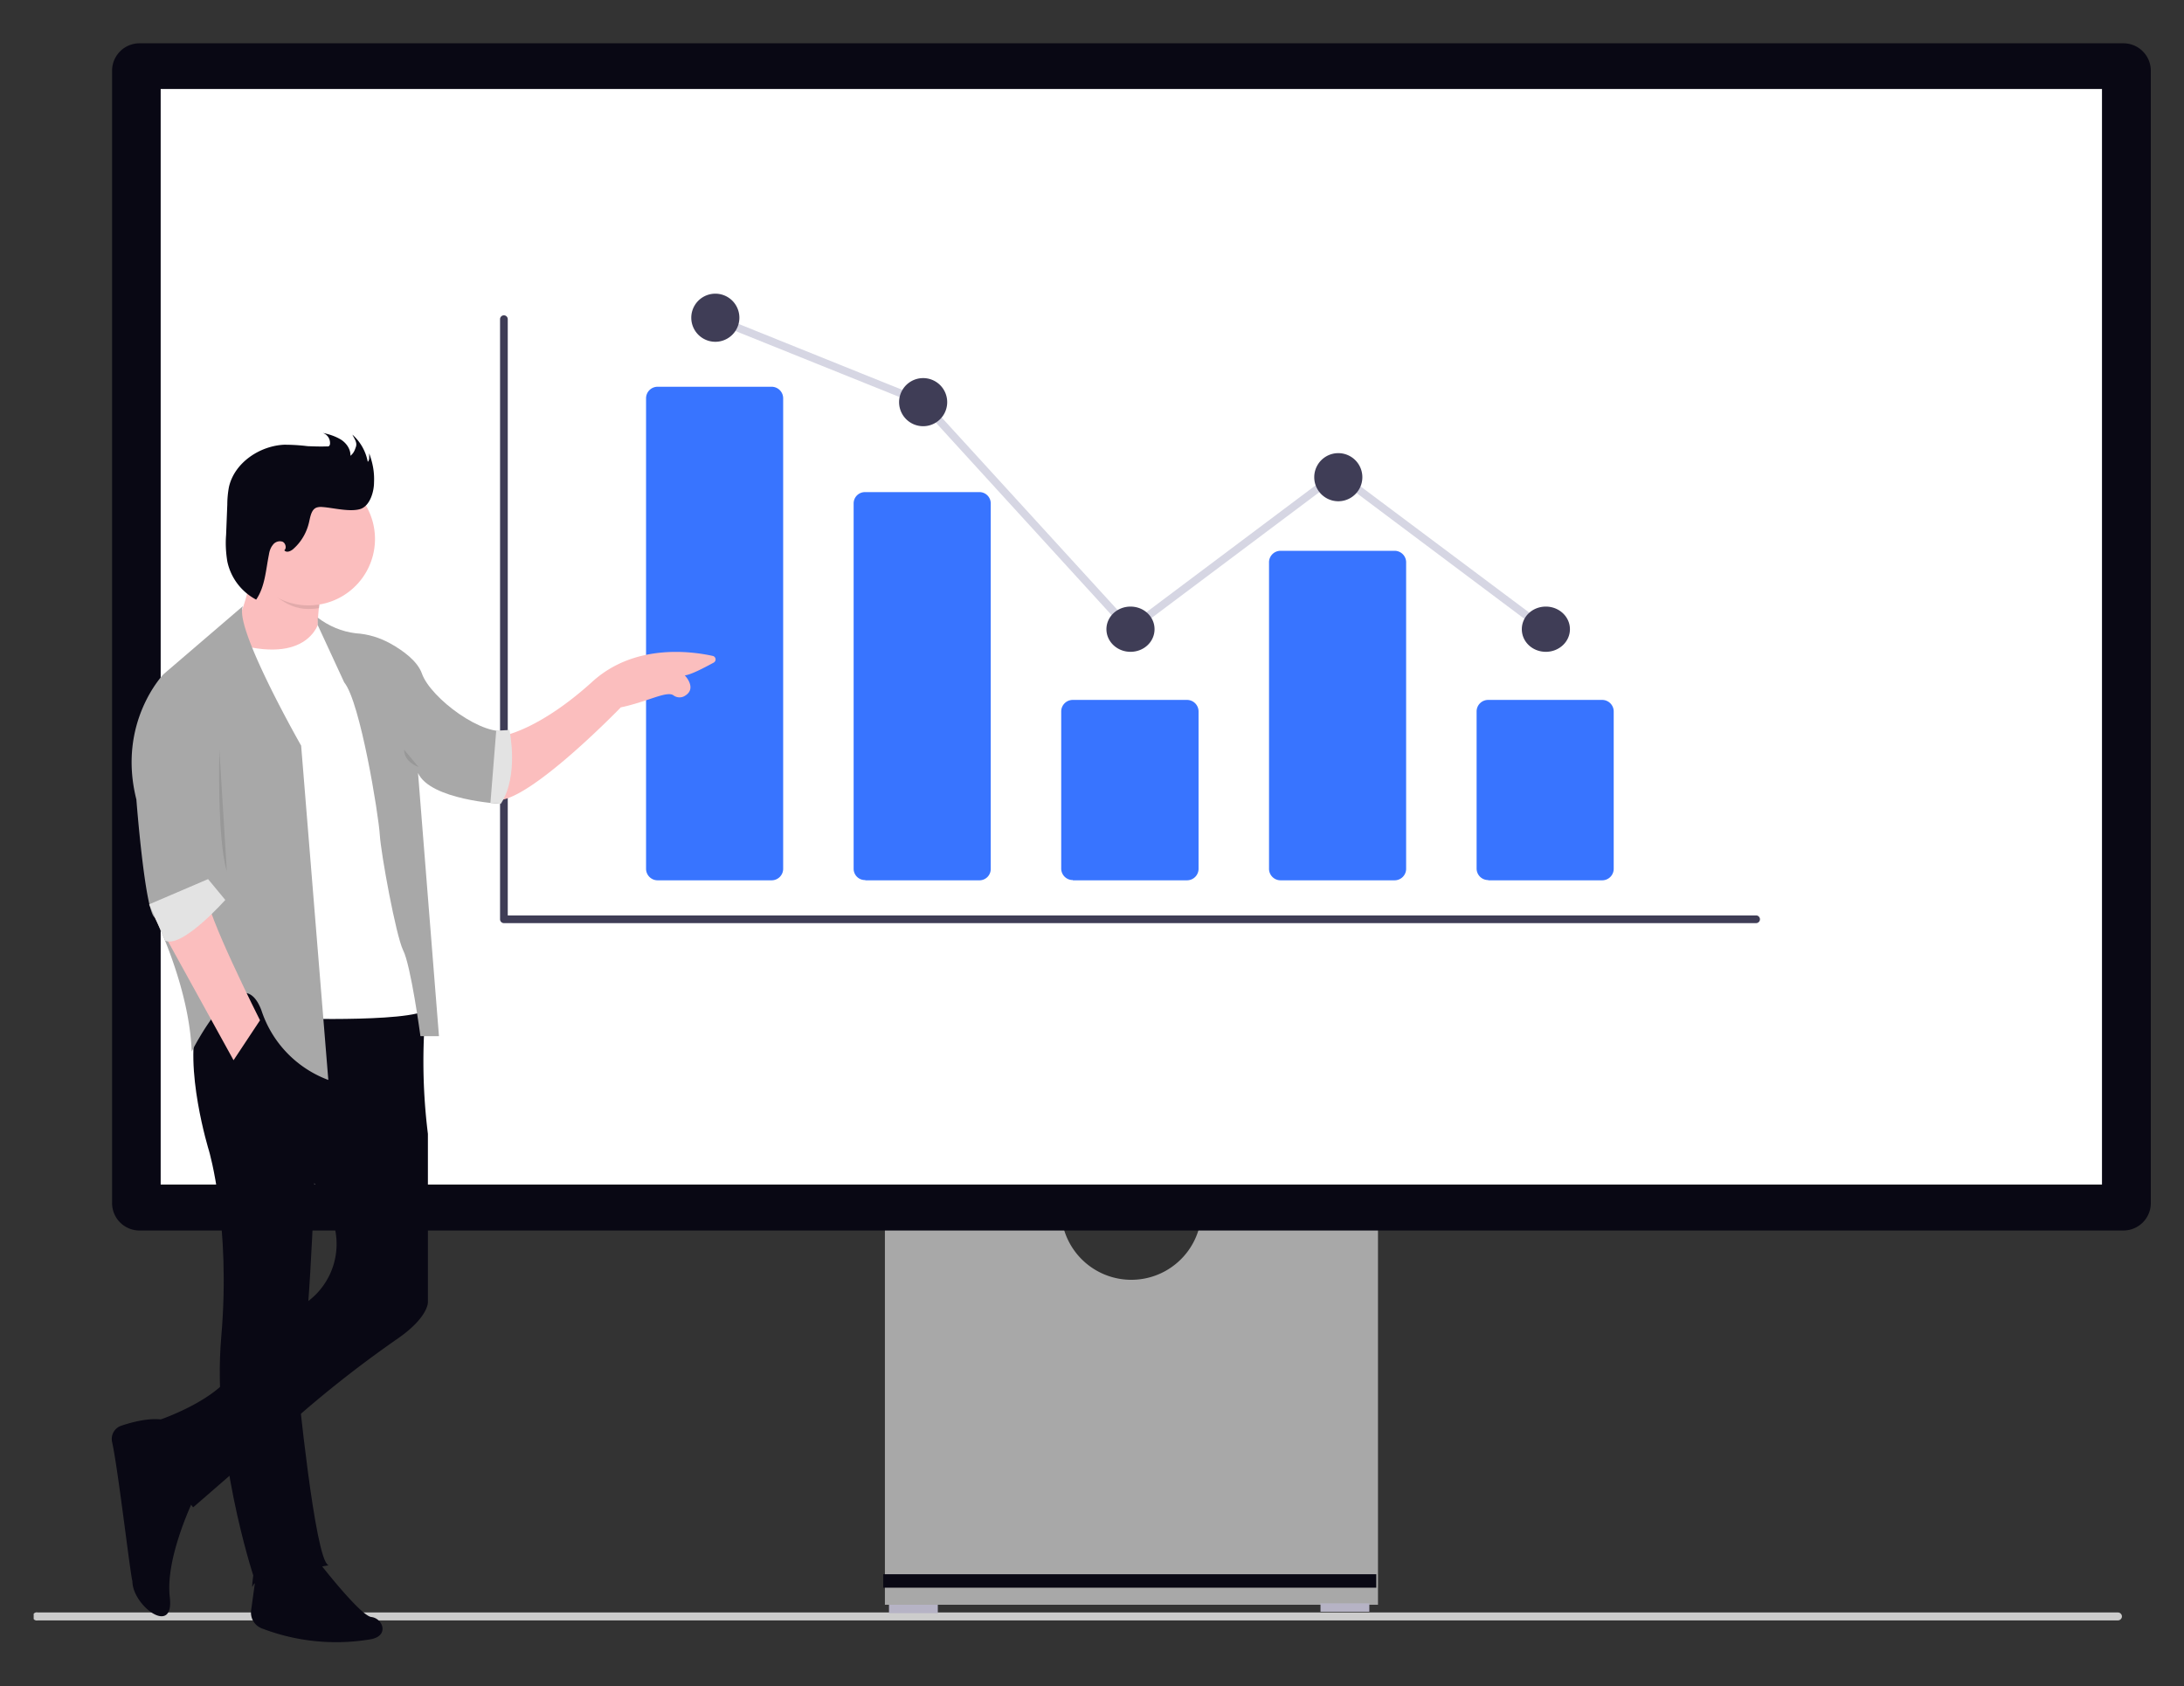
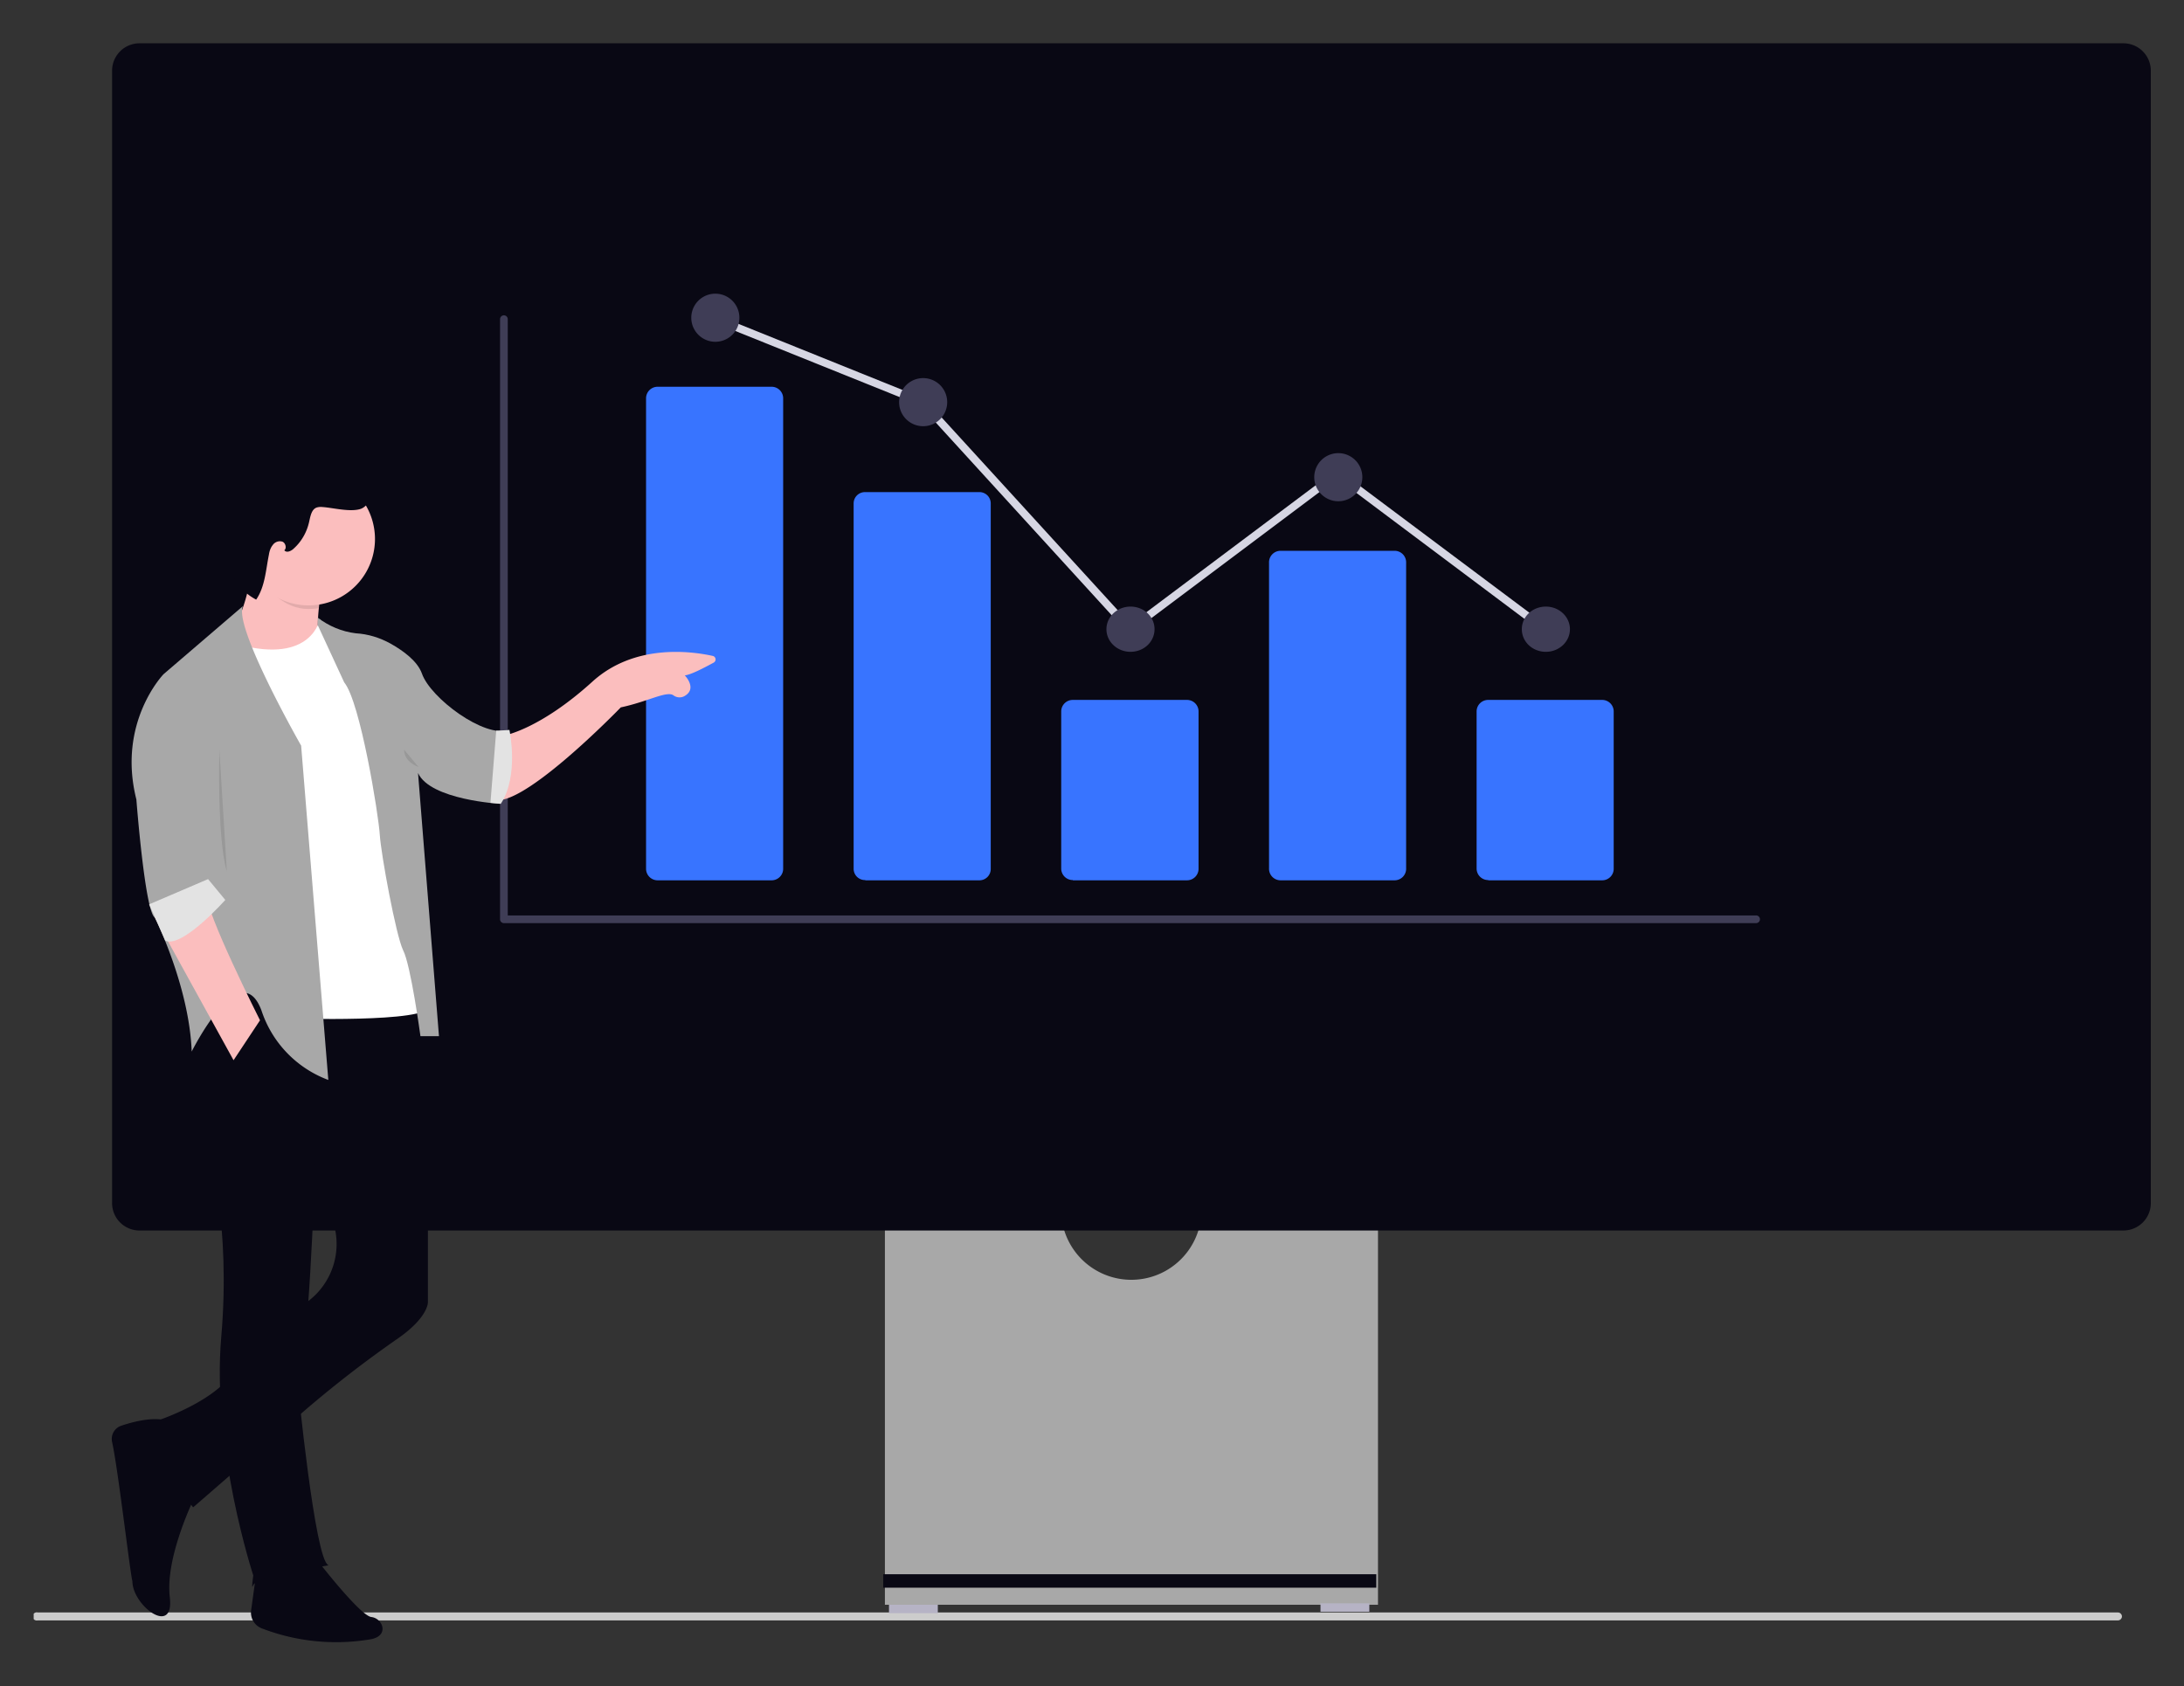
<svg xmlns="http://www.w3.org/2000/svg" fill="none" viewBox="0 0 908 701">
  <rect x="0" y="0" width="908" height="701" fill="#333333" stroke="none" />
  <g clip-path="url(#a)">
    <path fill="#CCC" d="M882.2 672a1.7 1.7 0 0 1-1.8 1.7H15.7a1.7 1.7 0 1 1 0-3.3h864.7a1.7 1.7 0 0 1 1.8 1.7Z" />
    <path fill="#A8A8A8" d="M441.5 507.4a29.2 29.2 0 0 0 57.7 0h73.7v159.8h-205V507.4h73.6Z" />
    <path fill="#B6B3C5" d="M549 666.6h20.3v3.5H549v-3.5Zm-179.4.6h20.3v3.5h-20.3v-3.5Z" />
-     <path fill="#090814" d="M367.2 654.5h205v5.6h-205v-5.6ZM58 511.6h824.8a11.4 11.4 0 0 0 11.4-11.5V29.4A11.4 11.4 0 0 0 882.7 18H58a11.4 11.4 0 0 0-11.4 11.4v470.7A11.4 11.4 0 0 0 58 511.6Z" />
-     <path fill="#fff" d="M66.8 37h807.1v455.5H66.8V37.1Z" />
+     <path fill="#090814" d="M367.2 654.5h205v5.6h-205v-5.6M58 511.6h824.8a11.4 11.4 0 0 0 11.4-11.5V29.4A11.4 11.4 0 0 0 882.7 18H58a11.4 11.4 0 0 0-11.4 11.4v470.7A11.4 11.4 0 0 0 58 511.6Z" />
    <path fill="#D6D6E3" d="M469.6 263.8 556 199l85.4 64 2-2.6L556 195l-86 64.5-85.6-93.7-.3-.1-86.4-34.8-1.2 3 86 34.6 87 95.3Z" />
    <path fill="#3F3D56" d="M730 383.8H209.5a1.6 1.6 0 0 1-1.6-1.6V132.7a1.6 1.6 0 0 1 3.2 0v247.9h519a1.6 1.6 0 0 1 0 3.2Z" />
    <path fill="#3874FF" d="M618.8 366H666a4.8 4.8 0 0 0 4.9-5v-65.2a4.8 4.8 0 0 0-4.9-4.8h-47.3a4.8 4.8 0 0 0-4.8 4.8v65.3a4.8 4.8 0 0 0 4.8 4.8Zm-86.3 0h47.3a4.8 4.8 0 0 0 4.8-5V234a4.8 4.8 0 0 0-4.8-5h-47.3a4.8 4.8 0 0 0-4.9 5v127a4.8 4.8 0 0 0 4.9 5Zm-86.4 0h47.4a4.8 4.8 0 0 0 4.8-5v-65.2a4.8 4.8 0 0 0-4.8-4.8H446a4.8 4.8 0 0 0-4.8 4.8v65.3a4.8 4.8 0 0 0 4.8 4.8Zm-86.3 0H407a4.7 4.7 0 0 0 4.9-4.7v-152a4.7 4.7 0 0 0-4.9-4.7h-47.3a4.7 4.7 0 0 0-4.8 4.7v152a4.7 4.7 0 0 0 4.8 4.6Zm-86.4 0h47.4a4.8 4.8 0 0 0 4.8-5V165.6a4.8 4.8 0 0 0-4.8-4.8h-47.4a4.8 4.8 0 0 0-4.8 4.8v195.6a4.8 4.8 0 0 0 4.8 4.8Z" />
    <path fill="#3F3D56" d="M642.7 271c-5.6 0-10-4.2-10-9.4s4.4-9.4 10-9.4c5.5 0 10 4.2 10 9.4s-4.5 9.4-10 9.4Zm-86.3-62.6a10 10 0 1 1 0-20 10 10 0 0 1 0 20ZM470 271c-5.5 0-10-4.2-10-9.4s4.5-9.4 10-9.4c5.6 0 10 4.2 10 9.4s-4.4 9.4-10 9.4Zm-86.2-93.8a10 10 0 1 1 0-20 10 10 0 0 1 0 20Zm-86.4-35.1a10 10 0 1 1 0-20 10 10 0 0 1 0 20Z" />
    <path fill="#FBBEBE" d="M209.6 305.8s14.8-2.5 36.8-22.5c17.4-15.7 40.8-12.6 49.9-10.6a1.5 1.5 0 0 1 .4 2.8c-3.7 2-9.3 5-12 5.3 0 0 5.5 5.6-.3 8.7a4.2 4.2 0 0 1-4.4-.4c-2.8-2-10.6 2.6-21.9 5 0 0-44 45.5-54.1 37.7l5.6-26ZM134 244s-4.2 17.4 0 29.6l-18.5 2.6-16.3-8.2v-10.7s7.6-16.4 5.6-35.3l29.1 22Z" />
    <path fill="#090814" d="M81.8 620.6s-13.3 26.1-11.2 43.5c2 17.4-17.4 2-15.4-8.2.5 12.4-5.7-43.3-8.6-56.4a5.8 5.8 0 0 1 4-6.8c6-2 16.3-4.5 21.5-.7 7.6 5.6 9.7 28.6 9.7 28.6Zm50.6 28.7s17.4 22.5 22 23c4.6.5 7.6 7.6 0 9.2a86 86 0 0 1-45.6-4.5 7 7 0 0 1-4.4-7.4l3-21.9 25 1.6Z" />
    <path fill="#090814" d="m161 410.6 16.7 2.2a244 244 0 0 0 .2 58.6v70s.3 6.2-12.5 15.1a478.5 478.5 0 0 0-38.8 30l-46.3 40.2S61.9 604.2 64.4 591c0 0 30.7-9.7 34.8-25.5 2.3-9 14.2-16.7 24-21.5a29.8 29.8 0 0 0 15.9-33.8 26 26 0 0 0-2.6-6.6c-8.2-14.3-20-46.5-20-46.5l22.5-42.8 22-3.6Z" />
    <path fill="#090814" d="M136.5 650.8s-30.2 5.1-31.2 8.2c-1 3 0-4 0-4S87.9 602.2 92 555.7c4-46.5-5.1-77.2-5.1-77.2s-10.8-34.8-4.6-54.7c6-20 70.5-11.2 70.5-11.2s-22.5 52.6-22 77.7c0 0-2.5 75.6-7.1 84.3 0 0 7.2 74 12.8 76.1Z" />
    <path fill="#fff" d="M133 257.3s-3.1 18.9-33.8 10.7l20.4 155.4s59.3 2 58.8-5.1l-12.2-94-33.3-67Z" />
    <path fill="#A8A8A8" d="M132.1 256.8c4.6 3.5 10 5.8 15.8 6.5 5.1.3 10 1.8 14.5 4.3 5.3 3 11.1 7.2 13 12.4 3.5 10.2 26 27 36.2 23.5l-3.6 30.7s-29.1-1.6-34.2-12.8l8.7 109.4h-7.7s-4-29.6-7.2-35.7c-3-6.2-9.2-40-9.7-48-.5-8.3-8.1-55.3-14.8-63.4l-11-23.8v-3.1Z" />
    <path fill="#000" d="M106 237c.7-4.8-.6-7.8-1.2-13.5l29.1 22s-.7 3-1.2 7.3c-1.5.3-3 .4-4.5.4-10 0-17.3-8-22.1-16.1Z" opacity=".1" />
    <path fill="#FBBEBE" d="M128.3 251.7a27.6 27.6 0 1 1 0-55.2 27.6 27.6 0 0 1 0 55.2Z" />
    <path fill="#090814" d="M155.5 200.6c.2-4.3-.5-8-2-12.1v1.5c0 .5 0 1.5-.6 2a20 20 0 0 0-6.4-11.3c1 2 2 3.2 1.5 5-.6 1.7-.9 2.6-2.3 3.8.1-2.7-1.6-5.2-3.9-6.7-2.3-1.4-5-2.3-7.6-2.8a4.4 4.4 0 0 1 3 4.5c0 .4-.2.7-.4 1-.3 0-.6.2-1 .1-2.6.1-5.2 0-7.9-.1-3.2-.4-6.5-.6-9.8-.6-10.2.5-20.6 7.5-22.9 17.5a40 40 0 0 0-.7 7.3l-.5 12.7c-.3 3.6-.1 7.3.5 11a23.4 23.4 0 0 0 12 15.9c3.7-5.4 4-12.3 5.3-18.7.2-1.4.7-2.9 1.6-4a3.6 3.6 0 0 1 4-1.4c1.3.5 1.9 2.7.8 3.6 1 1.2 2.9.3 4-.8 3.3-3 5.5-7 6.4-11.4.5-2.2 1-4.9 3.1-5.6a6 6 0 0 1 2.3-.2c4.5.3 11.5 2.2 15.9.8 4-1.4 5.6-7.3 5.6-11Z" />
    <path fill="#E3E3E3" d="M211.8 303.5s4.1 19-3.6 30.7l-4.3-.4 2.4-30 5.5-.3Z" />
    <path fill="#A8A8A8" d="m101 252-33 28.3s-19.4 20-11.3 52.1c0 0 3.6 47 7.7 49.1 0 0 14.3 28.6 15.3 55.7 0 0 20.2-40.6 29-17.1a46.2 46.2 0 0 0 27.8 28.9l-11.3-139S97 260.6 101 252Z" />
    <path fill="#FBBEBE" d="M85.9 371.8s-8.2-5.7-21.5 9.7l32.7 59.3 11-16.6S85 378.4 86 371.8Z" />
    <path fill="#E3E3E3" d="M93.8 374s-18 20.4-25.1 17.1L62 376l24.5-10.5 7.2 8.7Z" />
    <path fill="#000" d="M91.2 311.7s-1 36.8 3.1 50.6Zm82.8 7.2s-6-2-6-7.2Z" opacity=".1" />
  </g>
  <defs>
    <clipPath id="a">
      <path fill="#fff" d="M894.2 18H14v664.7h880.2z" />
    </clipPath>
  </defs>
</svg>